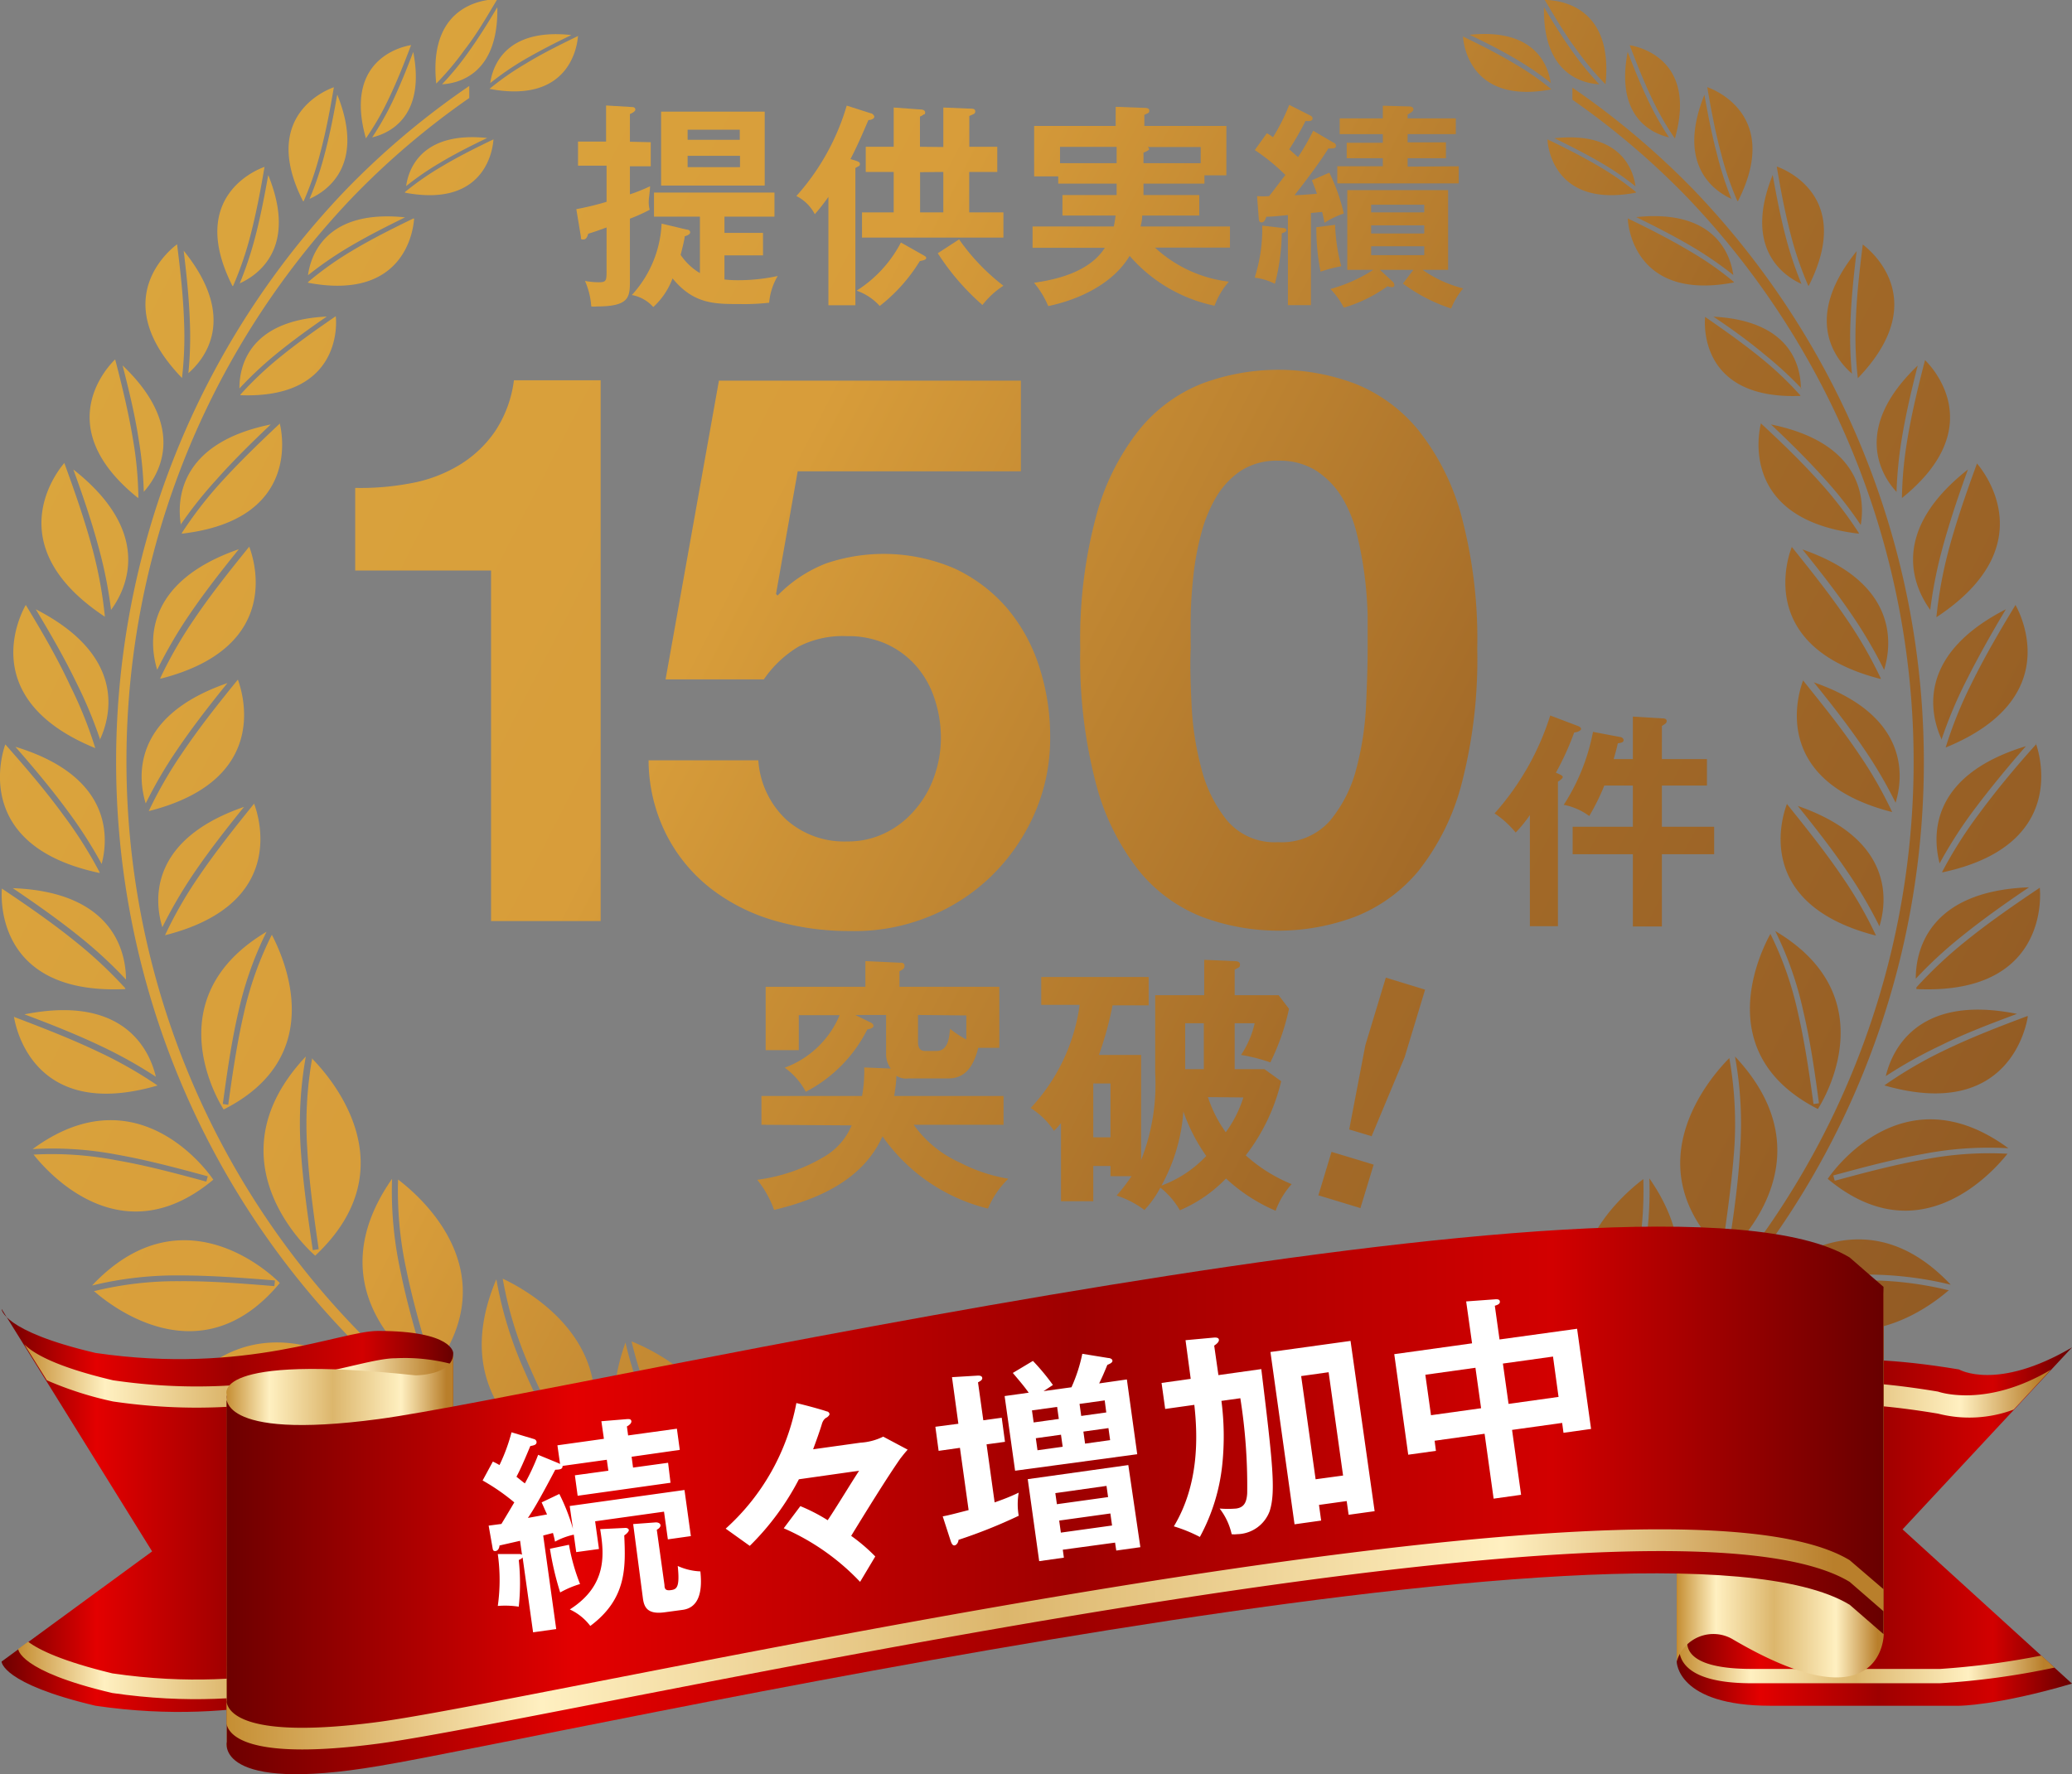
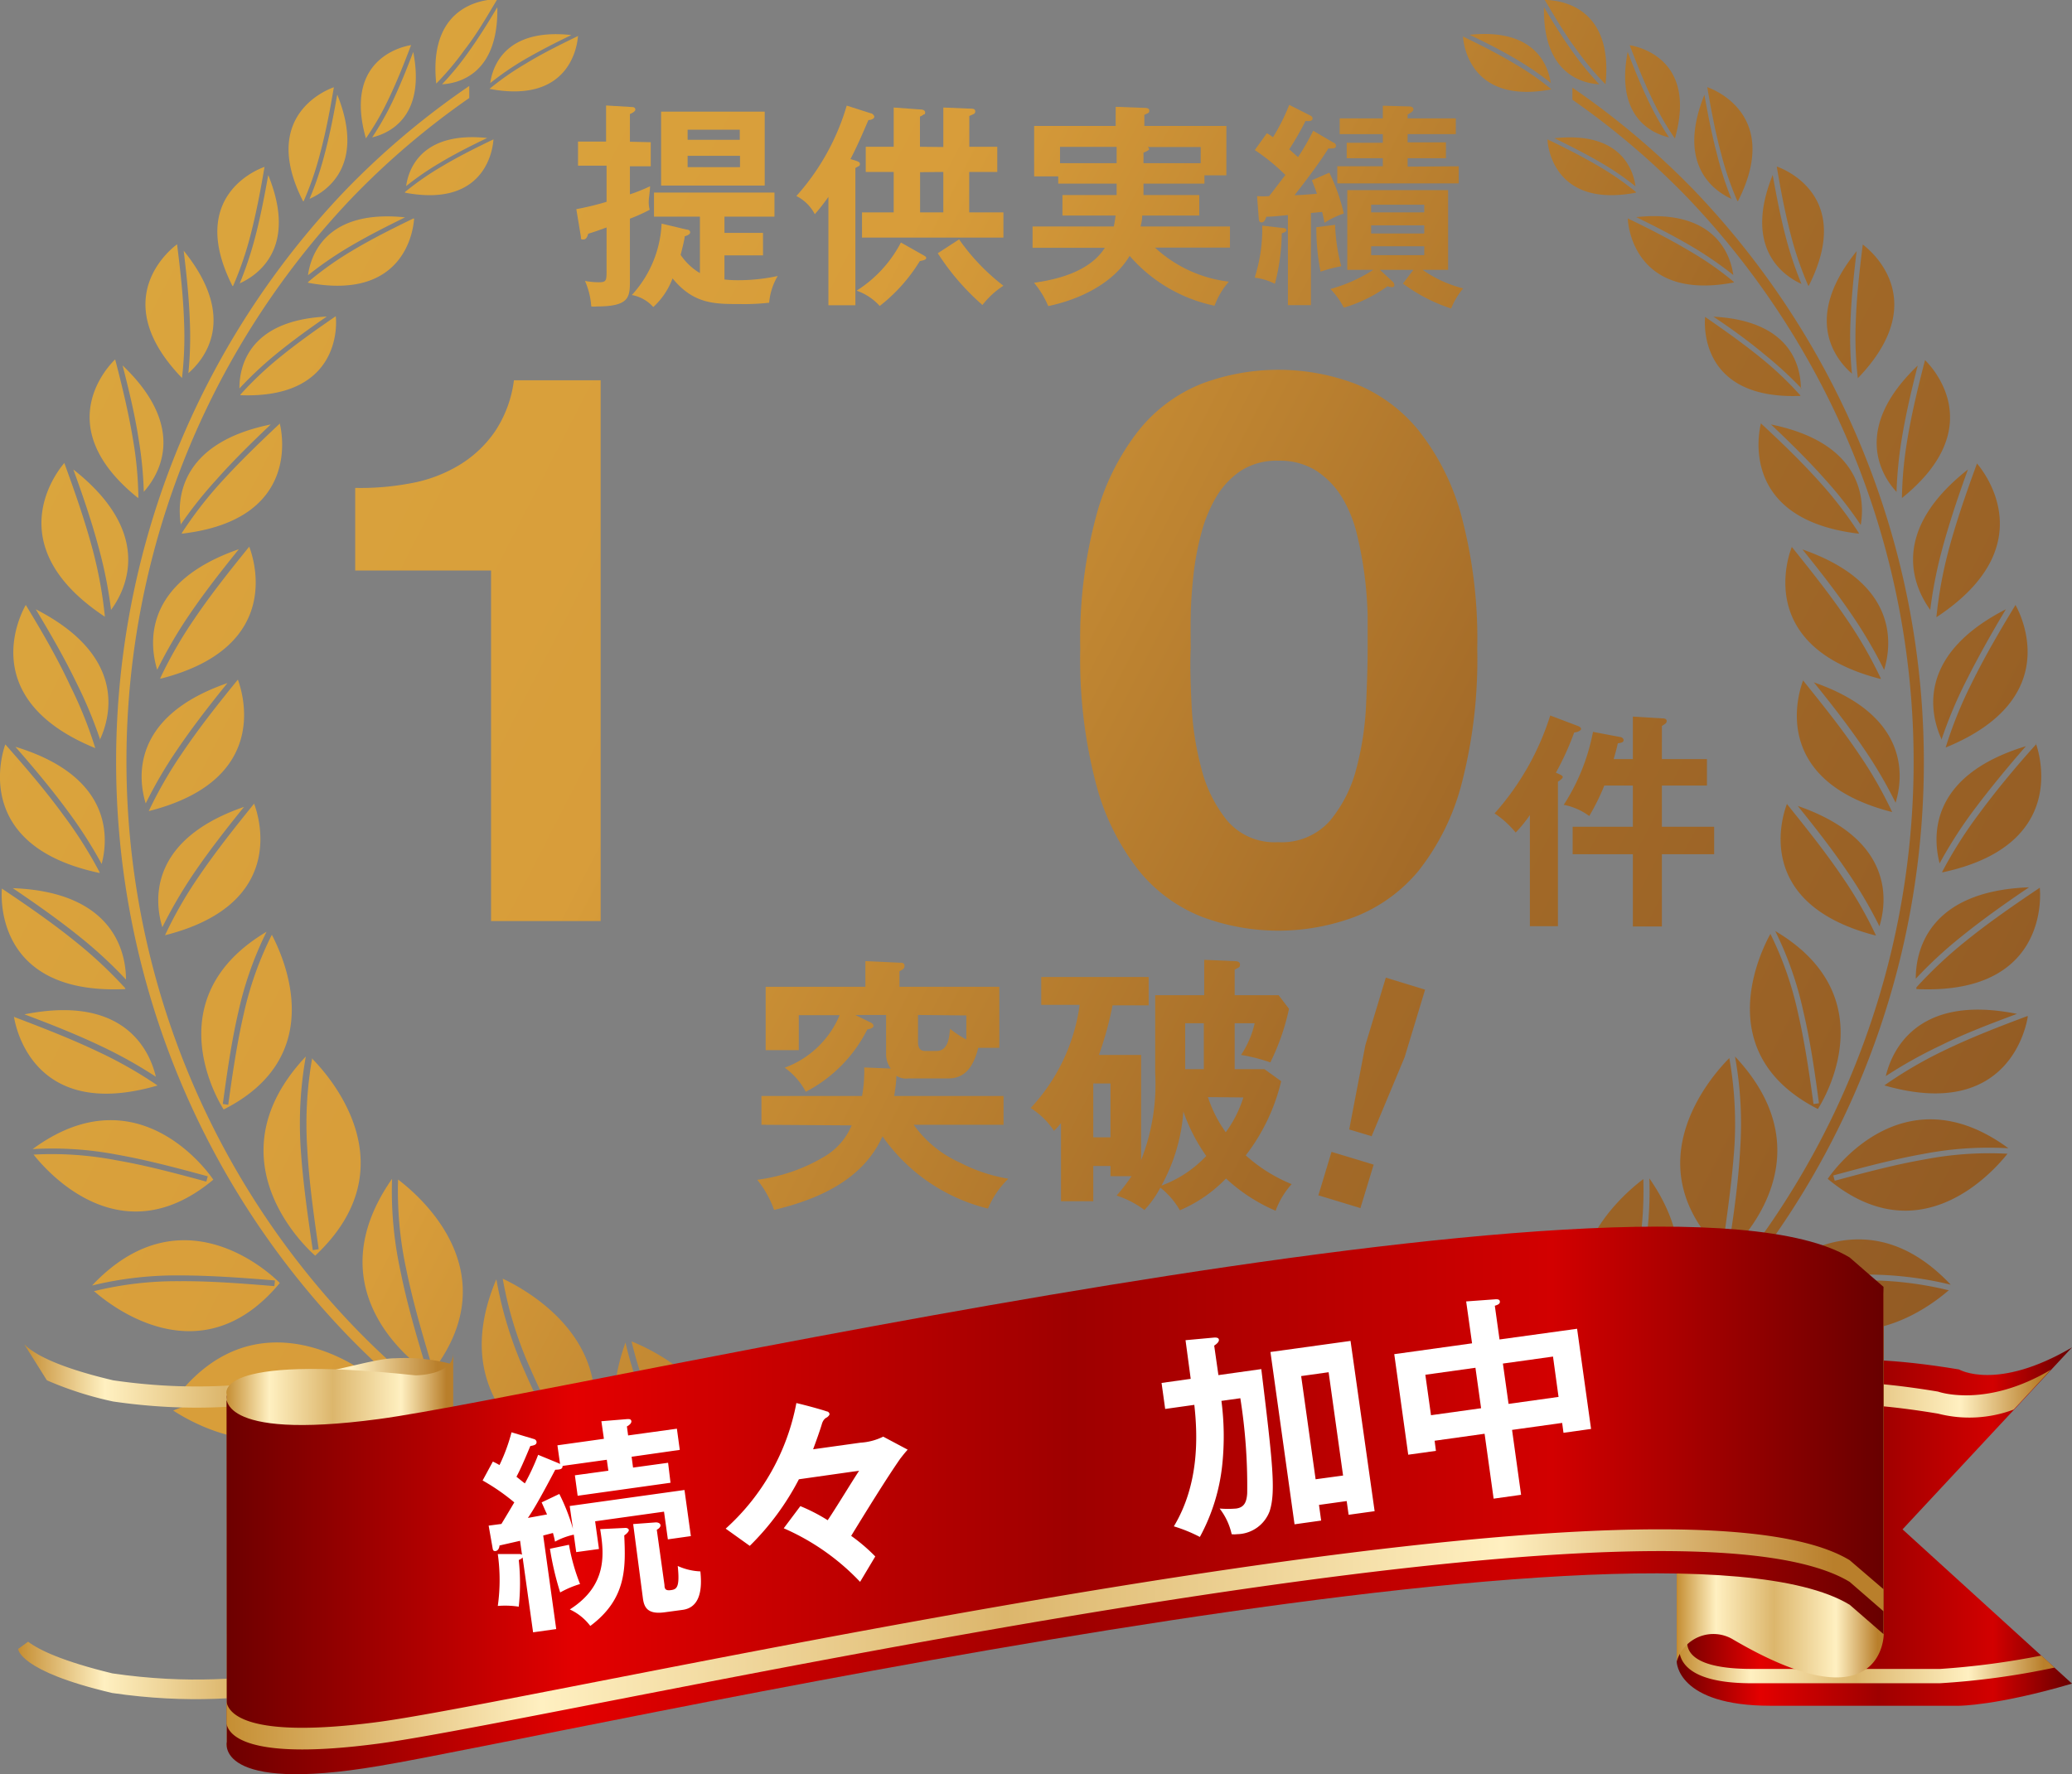
<svg xmlns="http://www.w3.org/2000/svg" xmlns:xlink="http://www.w3.org/1999/xlink" viewBox="0 0 172.03 147.36">
  <rect x="0" y="0" width="172.03" height="147.36" fill="#808080" stroke="none" />
  <defs>
    <style>.cls-1{fill:none;clip-rule:evenodd;}.cls-2{clip-path:url(#clip-path);}.cls-3,.cls-4{fill-rule:evenodd;}.cls-3{fill:url(#GradientFill_7);}.cls-4{fill:url(#GradientFill_7-2);}.cls-5{fill:url(#GradientFill_7-3);}.cls-6{fill:url(#GradientFill_7-4);}.cls-7{fill:url(#GradientFill_7-5);}.cls-8{fill:url(#GradientFill_7-6);}.cls-9{fill:url(#GradientFill_7-7);}.cls-10{fill:url(#GradientFill_7-8);}.cls-11{fill:url(#GradientFill_7-9);}.cls-12{fill:url(#GradientFill_7-10);}.cls-13{fill:url(#GradientFill_7-11);}.cls-14{fill:url(#GradientFill_7-12);}.cls-15{fill:url(#GradientFill_7-13);}.cls-16{fill:url(#linear-gradient);}.cls-17{fill:url(#linear-gradient-2);}.cls-18{fill:url(#linear-gradient-3);}.cls-19{fill:url(#linear-gradient-4);}.cls-20{fill:url(#linear-gradient-5);}.cls-21{fill:url(#linear-gradient-6);}.cls-22{fill:url(#linear-gradient-7);}.cls-23{fill:url(#linear-gradient-8);}.cls-24{fill:url(#linear-gradient-9);}.cls-25{fill:url(#linear-gradient-10);}.cls-26{fill:#fff;}</style>
    <clipPath id="clip-path" transform="translate(-6.43 -7.86)">
      <path class="cls-1" d="M90.69,0C28.64,0,0,28.64,0,77s25.89,61.7,36.91,60.46,108.83-17.18,121.56-11.77,24.82-26.42,24.82-56.33S179.47,0,90.69,0Z" />
    </clipPath>
    <linearGradient id="GradientFill_7" x1="-8.01" y1="47.88" x2="382.99" y2="248.88" gradientUnits="userSpaceOnUse">
      <stop offset="0" stop-color="#dba73e" />
      <stop offset="0.16" stop-color="#d89d3a" />
      <stop offset="0.3" stop-color="#a46b28" />
      <stop offset="0.46" stop-color="#8e5723" />
      <stop offset="0.49" stop-color="#f4f3b8" />
      <stop offset="0.56" stop-color="#f7ed9a" />
      <stop offset="0.69" stop-color="#d5b767" />
      <stop offset="0.75" stop-color="#a76f29" />
      <stop offset="0.85" stop-color="#d0ab5b" />
      <stop offset="1" stop-color="#e0c77d" />
    </linearGradient>
    <linearGradient id="GradientFill_7-2" x1="6.79" y1="19.08" x2="397.79" y2="220.08" xlink:href="#GradientFill_7" />
    <linearGradient id="GradientFill_7-3" x1="16" y1="1.17" x2="407" y2="202.17" xlink:href="#GradientFill_7" />
    <linearGradient id="GradientFill_7-4" x1="19.92" y1="-6.45" x2="410.92" y2="194.55" xlink:href="#GradientFill_7" />
    <linearGradient id="GradientFill_7-5" x1="23.73" y1="-13.87" x2="414.73" y2="187.13" xlink:href="#GradientFill_7" />
    <linearGradient id="GradientFill_7-6" x1="27.94" y1="-22.06" x2="418.94" y2="178.94" xlink:href="#GradientFill_7" />
    <linearGradient id="GradientFill_7-7" x1="-10.4" y1="52.53" x2="380.6" y2="253.53" xlink:href="#GradientFill_7" />
    <linearGradient id="GradientFill_7-8" x1="-5.29" y1="42.59" x2="385.71" y2="243.59" xlink:href="#GradientFill_7" />
    <linearGradient id="GradientFill_7-9" x1="-1.81" y1="35.81" x2="389.19" y2="236.81" xlink:href="#GradientFill_7" />
    <linearGradient id="GradientFill_7-10" x1="11.23" y1="10.45" x2="402.23" y2="211.45" xlink:href="#GradientFill_7" />
    <linearGradient id="GradientFill_7-11" x1="-1.22" y1="34.68" x2="389.78" y2="235.68" xlink:href="#GradientFill_7" />
    <linearGradient id="GradientFill_7-12" x1="4.81" y1="22.93" x2="395.81" y2="223.93" xlink:href="#GradientFill_7" />
    <linearGradient id="GradientFill_7-13" x1="11.5" y1="9.92" x2="402.5" y2="210.92" xlink:href="#GradientFill_7" />
    <linearGradient id="linear-gradient" x1="145.64" y1="133.72" x2="178.46" y2="133.72" gradientUnits="userSpaceOnUse">
      <stop offset="0" stop-color="#6d0000" />
      <stop offset="0.21" stop-color="#e30000" />
      <stop offset="0.51" stop-color="#9e0000" />
      <stop offset="0.8" stop-color="#d20000" />
      <stop offset="1" stop-color="#680000" />
    </linearGradient>
    <linearGradient id="linear-gradient-2" x1="6.56" y1="133.29" x2="44.06" y2="133.29" xlink:href="#linear-gradient" />
    <linearGradient id="linear-gradient-3" x1="145.87" y1="145.22" x2="177.04" y2="145.22" gradientUnits="userSpaceOnUse">
      <stop offset="0" stop-color="#c58e33" />
      <stop offset="0.19" stop-color="#fff0c1" />
      <stop offset="0.47" stop-color="#dcb66c" />
      <stop offset="0.77" stop-color="#fff0c1" />
      <stop offset="0.97" stop-color="#b97f2b" />
    </linearGradient>
    <linearGradient id="linear-gradient-4" x1="143.9" y1="122.67" x2="176.72" y2="122.67" xlink:href="#linear-gradient-3" />
    <linearGradient id="linear-gradient-5" x1="8.44" y1="122.18" x2="43.8" y2="122.18" xlink:href="#linear-gradient-3" />
    <linearGradient id="linear-gradient-6" x1="7.95" y1="146.62" x2="45.45" y2="146.62" xlink:href="#linear-gradient-3" />
    <linearGradient id="linear-gradient-7" x1="25.22" y1="136.6" x2="44.06" y2="136.6" xlink:href="#linear-gradient-3" />
    <linearGradient id="linear-gradient-8" x1="145.64" y1="130.95" x2="162.83" y2="130.95" xlink:href="#linear-gradient-3" />
    <linearGradient id="linear-gradient-9" x1="25.24" y1="132.47" x2="162.83" y2="132.47" xlink:href="#linear-gradient" />
    <linearGradient id="linear-gradient-10" x1="25.24" y1="144.02" x2="162.83" y2="144.02" xlink:href="#linear-gradient-3" />
  </defs>
  <title>icon_150</title>
  <g id="レイヤー_2" data-name="レイヤー 2">
    <g id="レイヤー_1-2" data-name="レイヤー 1">
      <g class="cls-2">
        <path class="cls-3" d="M81.12,138.26a63.84,63.84,0,0,1-46-19.67,68.67,68.67,0,0,1,0-94.94A66.14,66.14,0,0,1,45.39,15v1a65.08,65.08,0,0,0-9.65,8.2,67.82,67.82,0,0,0,0,93.76,63,63,0,0,0,45.38,19.41m-17,15h0c2.32-.11,12.52-1.25,11.66-12.33,0,0-12.31-.49-12.13,12.09a32.3,32.3,0,0,1,5-6.16c2-2,4.3-3.88,6.59-5.75l.33.41c-2.28,1.85-4.52,3.72-6.55,5.71a32.3,32.3,0,0,0-4.93,6Zm6.51-31.73h0a31.9,31.9,0,0,0,1.8,7.58c1,2.68,2.16,5.34,3.4,8l-.47.22c-1.25-2.68-2.47-5.36-3.42-8.05a32.15,32.15,0,0,1-1.83-7.74c-5.66,11.25,5.63,16.18,5.63,16.18,5.61-9.59-3.07-15.07-5.11-16.19ZM54.44,10.84h0c-1.5.73-3,1.47-4.37,2.31a23.37,23.37,0,0,0-3,2.09v0c6.94,1.32,7.33-4,7.35-4.44Zm-7.31,3.93h0c.18-1.31,1.18-4.6,6.74-4-1.37.66-2.71,1.35-4,2.1a23.88,23.88,0,0,0-2.77,1.92Zm.55-6.91h0C46.82,9.3,46,10.72,45,12a23.68,23.68,0,0,1-2.35,2.8h0c-.73-7,4.66-7,5.07-7Zm-4.55,7h0a23.48,23.48,0,0,0,2.14-2.6c.87-1.2,1.67-2.49,2.45-3.8.11,5.61-3.28,6.33-4.59,6.4Zm4.3,4.56h0c-1.5.72-3,1.47-4.38,2.3a23.56,23.56,0,0,0-3,2.09v.05c6.93,1.32,7.33-4,7.35-4.44Zm-7.31,3.92h0a23.31,23.31,0,0,1,2.76-1.91c1.26-.76,2.6-1.44,4-2.11-5.56-.58-6.56,2.72-6.73,4ZM40.6,11.6h0c-.41.06-5.73.93-3.79,7.75h0a22.83,22.83,0,0,0,1.83-3.16c.71-1.47,1.32-3,1.92-4.58Zm-3.28,7.67h0c1.29-.3,4.49-1.59,3.42-7.1C40.2,13.6,39.63,15,39,16.33a24.82,24.82,0,0,1-1.67,2.94Zm-3.18-4.16h0c-.44.15-6.19,2.28-2.55,9.46h.05A25.63,25.63,0,0,0,33,20.63c.48-1.78.83-3.64,1.15-5.52Zm-2,9.26h0c1.38-.61,4.67-2.74,2.29-8.66-.3,1.71-.63,3.4-1.06,5a26,26,0,0,1-1.23,3.64ZM40.76,26h0c-1.8.87-3.57,1.76-5.24,2.77A26.79,26.79,0,0,0,32,31.29v.05c8.31,1.58,8.78-4.83,8.81-5.32ZM32,30.72h0a30.31,30.31,0,0,1,3.31-2.29c1.51-.9,3.12-1.72,4.75-2.52-6.65-.69-7.85,3.25-8.06,4.81Zm-3.61-9h0c-.46.16-6.46,2.38-2.66,9.89h.05a27.66,27.66,0,0,0,1.42-4.11c.49-1.87.86-3.81,1.19-5.77Zm-2.08,9.68h0c1.43-.63,4.88-2.87,2.39-9-.32,1.79-.66,3.55-1.11,5.25a29.75,29.75,0,0,1-1.28,3.8Zm8,2.72h0c-1.65,1.13-3.27,2.28-4.77,3.51a29.1,29.1,0,0,0-3.15,3v.05c8.45.32,8-6.09,7.91-6.58Zm-8,6h0a30.71,30.71,0,0,1,2.93-2.76c1.36-1.12,2.82-2.18,4.32-3.21-6.68.32-7.27,4.4-7.25,6Zm-5.14-12h0c-.43.31-6,4.53.37,11.13l0,0a29.6,29.6,0,0,0,.17-4.72c-.07-2.11-.31-4.24-.58-6.39Zm.9,10.73h0c1.29-1.12,4.17-4.53-.39-10.17.24,2,.44,3.9.51,5.81a30.09,30.09,0,0,1-.12,4.36ZM16,37.7h0c-.4.38-5.59,5.5,1.87,11.5l.05,0a30.52,30.52,0,0,0-.46-4.91c-.36-2.17-.89-4.36-1.46-6.55Zm2.37,11h0c1.19-1.33,3.72-5.26-1.76-10.49.51,2,1,4,1.31,6a32,32,0,0,1,.45,4.54ZM29.7,43h0c-1.74,1.63-3.43,3.27-5,5a33.25,33.25,0,0,0-3.17,4.12l0,.06c10-1.16,8.27-8.62,8.12-9.18Zm-8.29,8.46h0a34.15,34.15,0,0,1,3-3.78c1.39-1.57,2.93-3.08,4.5-4.57-7.81,1.59-7.77,6.5-7.46,8.35Zm-9.63-5.12h0c.88,2.41,1.72,4.82,2.36,7.23a35.64,35.64,0,0,1,1,5.51l0,0c-9.07-6-3.77-12.31-3.36-12.78Zm3.87,12.17h0c1.2-1.63,3.63-6.34-3.13-11.66.8,2.2,1.55,4.4,2.13,6.59a36.34,36.34,0,0,1,1,5.07Zm11.48-5.26h0c-1.62,2-3.21,4-4.6,6.06a35.38,35.38,0,0,0-2.79,4.86l0,.06c10.53-2.67,7.61-10.39,7.37-11ZM19.48,63.49h0A38,38,0,0,1,22.09,59c1.27-1.88,2.7-3.71,4.17-5.53-8.13,2.82-7.38,8.07-6.78,10ZM8.57,58.1h0c-.31.54-4.29,7.78,5.77,11.89l0,0a34.44,34.44,0,0,0-2.09-5.2C11.19,62.5,9.9,60.29,8.57,58.1Zm6.15,11.2h0c.86-1.84,2.33-6.93-5.32-10.84,1.2,2,2.36,4,3.35,6.05a36.57,36.57,0,0,1,2,4.79Zm11.46-5h0c-1.63,2-3.21,4-4.6,6.06a35.3,35.3,0,0,0-2.8,4.86l0,0c10.53-2.66,7.6-10.39,7.37-11ZM18.53,74.58h0a36.53,36.53,0,0,1,2.61-4.46c1.27-1.88,2.7-3.71,4.17-5.53-8.13,2.81-7.38,8.06-6.78,10ZM6.87,69.68h0c1.7,1.92,3.36,3.86,4.83,5.88a35.4,35.4,0,0,1,3,4.74l0,.06C4,78.1,6.66,70.27,6.87,69.68Zm8,9.93h0a36.91,36.91,0,0,0-2.79-4.36c-1.34-1.83-2.83-3.6-4.37-5.37,8.23,2.5,7.68,7.77,7.16,9.73Zm12.65-5h0c-1.62,2-3.2,4-4.6,6.06a34.23,34.23,0,0,0-2.79,4.86l0,0c10.53-2.66,7.61-10.39,7.37-11ZM19.91,84.86h0a38.82,38.82,0,0,1,2.61-4.47c1.27-1.87,2.7-3.7,4.17-5.52-8.13,2.81-7.38,8.06-6.78,10ZM6.59,81.65h0C6.53,82.27,6,90.51,16.83,90v-.07a36.27,36.27,0,0,0-4.08-3.83c-1.94-1.57-4-3-6.17-4.45Zm10.3,7.56h0c0-2-.81-7.27-9.4-7.59,1.94,1.31,3.84,2.65,5.6,4.07a36.33,36.33,0,0,1,3.8,3.52ZM29,85.49h0A28.14,28.14,0,0,0,26.68,92c-.57,2.46-.94,5-1.3,7.61l-.45-.07c.35-2.6.72-5.18,1.29-7.64a29.21,29.21,0,0,1,2.34-6.66C19,90.93,25,100,25,100,33.81,95.55,29.94,87.3,29,85.49ZM9.22,103.75h0c1.28,1.61,7.36,8.4,14.92,2.08,0,0-6-9.16-15-2.54a28.49,28.49,0,0,1,7,.46c2.49.44,5,1.11,7.54,1.8l-.12.44c-2.51-.68-5-1.35-7.51-1.78a28.22,28.22,0,0,0-6.89-.46Zm5,11.32h0c1.59,1.4,9,7.12,15.44-.66,0,0-7.73-8.13-15.59.21a29.48,29.48,0,0,1,7.19-.84c2.59,0,5.26.19,8,.42l-.05.47c-2.66-.22-5.31-.43-7.9-.41a28.74,28.74,0,0,0-7,.81ZM32.35,95.74h0a31.22,31.22,0,0,0-.41,7.51c.15,2.75.54,5.54.95,8.35l-.49.08c-.42-2.83-.82-5.65-1-8.4a31.66,31.66,0,0,1,.42-7.68c-8.33,8.87.78,16.54.78,16.54,7.84-7.35,1.29-14.81-.29-16.4ZM20.81,125h0c1.87,1.23,10.51,6.16,16.15-3,0,0-9.35-7.41-16.38,2.54a31.34,31.34,0,0,1,7.44-2c2.74-.41,5.58-.58,8.44-.74l0,.51c-2.84.15-5.66.33-8.38.73A30.78,30.78,0,0,0,20.81,125ZM29,134.19h0c2.14.89,11.85,4.25,15.83-6.12,0,0-10.9-5.74-16.15,5.7a32.06,32.06,0,0,1,7.19-3.4c2.7-.93,5.55-1.66,8.42-2.36l.12.51c-2.85.7-5.68,1.41-8.37,2.34a31.6,31.6,0,0,0-7,3.33Zm10.48-28.37h0a30.92,30.92,0,0,0,.69,7.5c.55,2.69,1.34,5.4,2.16,8.12l-.48.15c-.83-2.74-1.63-5.47-2.17-8.17a31.19,31.19,0,0,1-.7-7.66C32,115.75,42.15,122,42.15,122c6.68-8.41-.89-14.84-2.68-16.19Zm.59,35.92h0c2.24.61,12.28,2.75,14.95-8,0,0-11.53-4.34-15.32,7.66a33,33,0,0,1,6.71-4.27c2.56-1.25,5.3-2.32,8.06-3.37l.19.48c-2.74,1.05-5.46,2.11-8,3.37a31.72,31.72,0,0,0-6.57,4.17Zm8.1-27.69h0a31.45,31.45,0,0,0,2.28,7.44c1.13,2.62,2.51,5.19,3.92,7.77l-.46.25c-1.42-2.59-2.81-5.19-3.94-7.81a32.34,32.34,0,0,1-2.33-7.6c-4.91,11.59,6.68,15.77,6.68,15.77,5-9.93-4.05-14.83-6.15-15.82Zm3.7,33.14h0c2.3.26,12.56.76,13.48-10.31,0,0-12.08-2.45-13.9,10a32,32,0,0,1,5.94-5.28c2.33-1.65,4.86-3.14,7.42-4.62l.26.45c-2.54,1.47-5.06,2.95-7.38,4.6a32.41,32.41,0,0,0-5.82,5.16Zm7-27.91h0a31.76,31.76,0,0,0,2.72,7.3c1.27,2.55,2.8,5,4.35,7.53l-.44.28c-1.57-2.51-3.1-5-4.38-7.57a32,32,0,0,1-2.76-7.46c-4.25,11.85,7.56,15.36,7.56,15.36,4.4-10.2-4.89-14.58-7-15.44Zm-51.28-27h0c.09.63,1.48,8.77,11.91,5.73V98a35,35,0,0,0-4.86-2.77c-2.26-1.08-4.63-2-7-2.9Zm11.78,5h0c-.47-2-2.48-6.87-10.91-5.18,2.19.82,4.35,1.68,6.39,2.65a38.07,38.07,0,0,1,4.52,2.53Z" transform="translate(-6.43 -7.86)" />
        <path class="cls-4" d="M101.12,137.41A63,63,0,0,0,146.5,118a67.82,67.82,0,0,0,0-93.76,65,65,0,0,0-9.52-8.1v-1h0a66.18,66.18,0,0,1,10.13,8.55,68.67,68.67,0,0,1,0,94.94,63.84,63.84,0,0,1-46,19.67m17.08,14.17h0c-2.32-.11-12.52-1.25-11.67-12.33,0,0,12.32-.49,12.14,12.09a32.3,32.3,0,0,0-5-6.16c-2-2-4.3-3.88-6.59-5.75l-.33.41c2.27,1.85,4.52,3.72,6.55,5.71a32.3,32.3,0,0,1,4.93,6Zm-6.51-31.73h0c-2,1.12-10.72,6.6-5.11,16.19,0,0,11.29-4.93,5.63-16.18a32.15,32.15,0,0,1-1.83,7.74c-.95,2.69-2.17,5.37-3.42,8.05l-.47-.22c1.24-2.66,2.45-5.32,3.4-8a31.9,31.9,0,0,0,1.8-7.58ZM127.9,10.84h0c0,.41.41,5.76,7.34,4.44v0a22.57,22.57,0,0,0-3-2.09c-1.39-.84-2.87-1.58-4.37-2.31Zm7.31,3.93h0a23.88,23.88,0,0,0-2.77-1.92c-1.26-.75-2.6-1.44-4-2.1,5.56-.58,6.56,2.71,6.74,4Zm-.55-6.91h0c.41,0,5.8-.07,5.07,7h0a23.68,23.68,0,0,1-2.35-2.8c-1-1.32-1.82-2.74-2.68-4.18Zm4.55,7h0c-1.31-.07-4.69-.79-4.59-6.4.78,1.31,1.58,2.6,2.45,3.8a23.48,23.48,0,0,0,2.14,2.6Zm-4.3,4.56h0c0,.41.42,5.76,7.35,4.44v-.05a23.56,23.56,0,0,0-3-2.09c-1.4-.83-2.88-1.58-4.38-2.3Zm7.31,3.92h0c-.17-1.3-1.17-4.6-6.73-4,1.37.67,2.71,1.35,4,2.11a23.31,23.31,0,0,1,2.76,1.91Zm-.48-11.72h0c.6,1.57,1.21,3.11,1.92,4.58a22.83,22.83,0,0,0,1.83,3.16h0c1.94-6.82-3.38-7.69-3.79-7.75ZM145,19.27h0a24.82,24.82,0,0,1-1.67-2.94c-.64-1.33-1.21-2.73-1.76-4.16-1.06,5.51,2.14,6.8,3.43,7.1Zm3.18-4.16h0c.32,1.88.67,3.74,1.15,5.52a25.63,25.63,0,0,0,1.35,3.93h.05c3.64-7.18-2.11-9.31-2.55-9.46Zm2,9.26h0A27.28,27.28,0,0,1,149,20.73c-.43-1.62-.76-3.31-1.06-5-2.38,5.92.91,8.05,2.28,8.66ZM141.58,26h0c0,.49.5,6.9,8.8,5.32v-.05a26,26,0,0,0-3.56-2.5c-1.67-1-3.44-1.9-5.24-2.77Zm8.76,4.7h0c-.22-1.56-1.41-5.5-8.06-4.81,1.63.8,3.24,1.62,4.75,2.52a30.31,30.31,0,0,1,3.31,2.29Zm3.61-9h0c.33,2,.7,3.9,1.19,5.77a27.66,27.66,0,0,0,1.42,4.11h.05c3.8-7.51-2.2-9.73-2.66-9.89ZM156,31.44h0a29.75,29.75,0,0,1-1.28-3.8c-.45-1.7-.79-3.46-1.11-5.25-2.49,6.18,1,8.42,2.39,9.05Zm-8,2.72h0c-.05.49-.55,6.9,7.9,6.58v-.05a28.11,28.11,0,0,0-3.14-3c-1.5-1.23-3.12-2.38-4.76-3.51Zm7.95,6h0c0-1.57-.57-5.65-7.26-6,1.5,1,3,2.09,4.33,3.21A30.71,30.71,0,0,1,156,40.12Zm5.14-12h0c-.27,2.15-.51,4.28-.58,6.39a29.6,29.6,0,0,0,.17,4.72l0,0c6.35-6.6.8-10.82.37-11.13Zm-.9,10.73h0a30.09,30.09,0,0,1-.12-4.36c.07-1.91.27-3.85.51-5.81-4.56,5.64-1.68,9.05-.39,10.17Zm6.07-1.13h0c-.57,2.19-1.1,4.38-1.46,6.55a31.7,31.7,0,0,0-.46,4.91l0,0c7.45-6,2.27-11.12,1.87-11.5Zm-2.37,11h0a33.55,33.55,0,0,1,.45-4.54c.33-2,.8-4,1.31-6-5.48,5.23-3,9.16-1.76,10.49ZM152.64,43h0c-.15.56-1.89,8,8.12,9.18l0-.06A33.25,33.25,0,0,0,157.61,48c-1.54-1.73-3.24-3.37-5-5Zm8.28,8.46h0c.32-1.85.36-6.76-7.45-8.35,1.57,1.49,3.11,3,4.5,4.57a32.9,32.9,0,0,1,2.95,3.78Zm9.64-5.12h0c.41.47,5.71,6.81-3.36,12.78l0,0a35.64,35.64,0,0,1,1-5.51c.64-2.41,1.48-4.82,2.36-7.23Zm-3.87,12.17h0a36.34,36.34,0,0,1,1-5.07c.59-2.19,1.33-4.39,2.13-6.59-6.76,5.32-4.33,10-3.13,11.66Zm-11.48-5.26h0c-.24.59-3.16,8.31,7.37,11l0-.06a35.38,35.38,0,0,0-2.79-4.86c-1.39-2.06-3-4.06-4.6-6.06Zm7.65,10.24h0c.6-1.93,1.35-7.18-6.78-10,1.47,1.82,2.9,3.65,4.17,5.53a38,38,0,0,1,2.61,4.47Zm10.91-5.39h0c-1.33,2.19-2.62,4.4-3.71,6.64a34.44,34.44,0,0,0-2.09,5.2l0,0c10.06-4.11,6.08-11.35,5.77-11.89Zm-6.15,11.2h0a36.57,36.57,0,0,1,2-4.79c1-2,2.15-4.05,3.35-6.05-7.65,3.91-6.18,9-5.32,10.84Zm-11.46-5h0c-.23.58-3.16,8.31,7.37,11l0,0a34.23,34.23,0,0,0-2.79-4.86c-1.39-2.07-3-4.07-4.6-6.06Zm7.65,10.23h0c.6-1.93,1.35-7.18-6.78-10,1.47,1.82,2.9,3.65,4.17,5.53a36.53,36.53,0,0,1,2.61,4.46Zm11.66-4.9h0c.21.59,2.84,8.42-7.78,10.68l0-.06a35.4,35.4,0,0,1,3-4.74c1.47-2,3.13-4,4.83-5.88Zm-8,9.93h0c-.52-2-1.07-7.23,7.16-9.73-1.54,1.77-3,3.54-4.37,5.37a36.91,36.91,0,0,0-2.79,4.36Zm-12.65-5h0c-.24.58-3.17,8.31,7.37,11l0,0a34.23,34.23,0,0,0-2.79-4.86c-1.4-2.07-3-4.07-4.6-6.06Zm7.65,10.23h0c.6-1.93,1.35-7.18-6.78-10,1.47,1.82,2.9,3.65,4.16,5.52a37.5,37.5,0,0,1,2.62,4.47Zm13.32-3.21h0c-2.13,1.43-4.23,2.88-6.17,4.45a36.27,36.27,0,0,0-4.08,3.83V90c10.86.51,10.31-7.73,10.25-8.35Zm-10.3,7.56h0a35.46,35.46,0,0,1,3.81-3.52c1.76-1.42,3.65-2.76,5.59-4.07-8.6.32-9.41,5.56-9.4,7.59Zm-12.07-3.72h0c-1,1.81-4.85,10.06,3.94,14.54,0,0,6.07-9.1-3.54-14.78a28.72,28.72,0,0,1,2.33,6.66c.58,2.46.95,5,1.3,7.64l-.45.07c-.36-2.59-.73-5.15-1.3-7.61a28.14,28.14,0,0,0-2.28-6.52Zm19.74,18.26h0a28.22,28.22,0,0,0-6.89.46c-2.49.43-5,1.1-7.51,1.78l-.12-.44c2.53-.69,5.05-1.36,7.54-1.8a28.44,28.44,0,0,1,7-.46c-9-6.62-15,2.54-15,2.54,7.56,6.32,13.64-.47,14.92-2.08Zm-5,11.32h0a28.74,28.74,0,0,0-7-.81c-2.59,0-5.24.19-7.9.41l0-.47c2.68-.23,5.35-.44,7.94-.42a29.48,29.48,0,0,1,7.19.84c-7.85-8.34-15.59-.21-15.59-.21,6.46,7.78,13.85,2.06,15.44.66ZM150,95.74h0c-1.58,1.59-8.13,9.05-.3,16.4,0,0,9.12-7.67.78-16.54a31.17,31.17,0,0,1,.43,7.68c-.15,2.75-.54,5.57-1,8.4l-.49-.08c.41-2.81.8-5.6,1-8.35a31.22,31.22,0,0,0-.41-7.51ZM161.53,125h0a30.91,30.91,0,0,0-7.29-1.91c-2.72-.4-5.54-.58-8.38-.73l0-.51c2.86.16,5.7.33,8.44.74a31.34,31.34,0,0,1,7.44,2c-7-10-16.38-2.54-16.38-2.54,5.64,9.16,14.27,4.23,16.15,3Zm-8.18,9.15h0a31.6,31.6,0,0,0-7-3.33c-2.69-.93-5.52-1.64-8.37-2.34l.12-.51c2.87.7,5.72,1.43,8.42,2.36a32.06,32.06,0,0,1,7.19,3.4c-5.25-11.44-16.15-5.7-16.15-5.7,4,10.37,13.69,7,15.83,6.12Zm-10.48-28.37h0c-1.8,1.35-9.36,7.78-2.68,16.19,0,0,10.13-6.26,3.18-16.25a31.19,31.19,0,0,1-.7,7.66c-.54,2.7-1.34,5.43-2.17,8.17l-.48-.15c.82-2.72,1.61-5.43,2.16-8.12a30.92,30.92,0,0,0,.69-7.5Zm-.59,35.92h0a31.72,31.72,0,0,0-6.57-4.17c-2.56-1.26-5.28-2.32-8-3.37l.18-.48c2.77,1.05,5.51,2.12,8.07,3.37a32.69,32.69,0,0,1,6.71,4.27c-3.79-12-15.32-7.66-15.32-7.66,2.67,10.79,12.72,8.65,15,8Zm-8.09-27.69h0c-2.11,1-11.13,5.89-6.16,15.82,0,0,11.6-4.18,6.68-15.77a32.34,32.34,0,0,1-2.33,7.6c-1.13,2.62-2.52,5.22-3.94,7.81l-.46-.25c1.41-2.58,2.79-5.15,3.92-7.77a32.44,32.44,0,0,0,2.29-7.44Zm-3.71,33.14h0a32.41,32.41,0,0,0-5.82-5.16c-2.32-1.65-4.84-3.13-7.38-4.6l.26-.45c2.56,1.48,5.09,3,7.42,4.62a32,32,0,0,1,5.94,5.28c-1.82-12.45-13.9-10-13.9-10,.92,11.07,11.18,10.57,13.48,10.31Zm-7-27.91h0c-2.16.86-11.45,5.24-7,15.44,0,0,11.81-3.51,7.56-15.36a32.45,32.45,0,0,1-2.76,7.46c-1.28,2.55-2.81,5.06-4.38,7.57l-.44-.28c1.55-2.49,3.08-5,4.35-7.53a31.76,31.76,0,0,0,2.72-7.3Zm51.28-27h0c-2.41.9-4.78,1.82-7,2.9A35,35,0,0,0,162.88,98V98c10.43,3,11.82-5.1,11.91-5.73Zm-11.78,5h0a38.07,38.07,0,0,1,4.52-2.53c2-1,4.2-1.83,6.39-2.65C165.48,90.36,163.47,95.26,163,97.23Z" transform="translate(-6.43 -7.86)" />
      </g>
      <path class="cls-5" d="M60.46,19.67v2H58.73V24a15,15,0,0,0,1.67-.67c0,.38-.11,1-.11,1.3a2.53,2.53,0,0,0,.08.65,13.73,13.73,0,0,1-1.64.74v5.07c0,1.43,0,2.22-2.76,2.22a1.79,1.79,0,0,1-.45,0A6.34,6.34,0,0,0,55,31.19a6,6,0,0,0,1.16.11c.63,0,.63-.16.63-1V26.75c-.74.27-1,.36-1.52.52-.07.23-.16.48-.41.48s-.18-.09-.2-.23l-.38-2.29a23.79,23.79,0,0,0,2.51-.61v-3H54.42v-2h2.33v-3l2.17.13c.11,0,.26.05.26.21s-.26.29-.45.37v2.3Zm3,7.26c.13,0,.27.07.27.23s-.25.27-.45.32c0,.24-.29,1.34-.34,1.55a5.06,5.06,0,0,0,1.6,1.51V25.85H60.73v-2h10v2H66.58V27.2h3.2v1.87h-3.2v2a8.77,8.77,0,0,0,1,.06A15.39,15.39,0,0,0,71,30.78,5.19,5.19,0,0,0,70.29,33a18.46,18.46,0,0,1-2.42.11c-2.14,0-3.85,0-5.6-2.13a6.15,6.15,0,0,1-1.6,2.38,3.15,3.15,0,0,0-1.78-1,9.39,9.39,0,0,0,2.47-5.93Zm6.46-9.8v6.14h-8.6V17.13Zm-2.07,2.34v-.84H63.52v.84ZM63.52,20.8v.94h4.35V20.8Z" transform="translate(-6.43 -7.86)" />
      <path class="cls-6" d="M77.41,21.18c.38.13.41.18.41.29s0,.14-.12.2l-.25.14v11.4H75.21v-9a17.15,17.15,0,0,1-1.13,1.44,3.47,3.47,0,0,0-1.53-1.51,19.42,19.42,0,0,0,4.18-7.51l2,.64c.12,0,.29.17.29.29s-.18.26-.49.27c-.43,1-.92,2.16-1.49,3.24ZM83,29c.25.14.33.18.33.29s-.13.18-.53.25a13.94,13.94,0,0,1-3.33,3.73A4.59,4.59,0,0,0,77.55,32a10.44,10.44,0,0,0,3.68-4Zm1.75-8.93V16.79l2.16.09c.27,0,.49,0,.49.23a.24.24,0,0,1-.18.24,3.2,3.2,0,0,1-.31.14v2.56h2.32v2.09H86.9V25.5h2.84v2.09H78V25.5h2.63V22.14H78.31V20.05h2.32V16.79l2.2.16c.18,0,.41.05.41.25s-.07.13-.14.18a1,1,0,0,1-.29.16v2.51Zm-1.93,2.09V25.5h1.93V22.14Zm3.24,5.58a17.51,17.51,0,0,0,3.68,3.85A7,7,0,0,0,88,33.19a20.08,20.08,0,0,1-3.71-4.3Z" transform="translate(-6.43 -7.86)" />
      <path class="cls-7" d="M106,24.06v1.7h-4.74c0,.43-.09.68-.13.91h7.42v1.75h-6.23a10.91,10.91,0,0,0,6.14,2.83,6.3,6.3,0,0,0-1.19,2,12.77,12.77,0,0,1-7.05-4.14c-1.3,2.18-3.95,3.58-6.76,4.17a7.63,7.63,0,0,0-1.18-1.94c1.76-.24,4.59-.86,5.88-2.9h-6V26.67H98.9a7.15,7.15,0,0,0,.15-.91H94.64v-1.7h4.5c0-.36,0-.45,0-.95H94.29v-.6h-2V18.32h6.77V16.73l2.4.09c.09,0,.39,0,.39.22s-.09.2-.41.36v.92h6.81v4.1h-1.82v.69h-5.06c0,.29,0,.36,0,.95Zm-6.86-4h-4.7v1.35h4.7Zm2.23,1.35h4.75V20.07h-4.41c.07.05.13.1.13.18s-.35.25-.47.28Z" transform="translate(-6.43 -7.86)" />
      <path class="cls-8" d="M113,26.8c.1,0,.23.05.23.18s-.25.23-.38.25a17.48,17.48,0,0,1-.57,4.2,4.93,4.93,0,0,0-1.68-.51,13.35,13.35,0,0,0,.63-4.32Zm4.17-7.08c.06,0,.18.11.18.22s0,.25-.37.25a2.06,2.06,0,0,1-.26,0c-.75,1.22-2.12,3-2.81,3.88.26,0,.4,0,1.86-.12-.16-.47-.25-.69-.42-1.12l1.45-.63a15.46,15.46,0,0,1,1.2,3.39,7.21,7.21,0,0,0-1.6.77c-.11-.54-.14-.68-.2-.9l-.93.09v7.65h-1.91V25.72c-.87.09-1.32.13-1.79.14-.09.26-.19.47-.39.47s-.22-.14-.24-.32l-.14-1.86a8.83,8.83,0,0,0,1,0c.1-.12.9-1.17,1.35-1.76a17.1,17.1,0,0,0-2.54-2.07l1-1.39a2.78,2.78,0,0,1,.51.33,16.59,16.59,0,0,0,1.35-2.69l1.76.89a.29.29,0,0,1,.18.23c0,.27-.38.23-.59.22a24.29,24.29,0,0,1-1.35,2.35l.73.65a19.88,19.88,0,0,0,1.26-2.19Zm.11,6.81a15.08,15.08,0,0,0,.51,3.44,12.33,12.33,0,0,0-1.72.45,18.59,18.59,0,0,1-.35-3.69Zm6.5,3.74H121l1.08,1a.44.44,0,0,1,.12.27c0,.15-.14.17-.21.17a1.38,1.38,0,0,1-.36-.08A11.94,11.94,0,0,1,118,33.41a6.34,6.34,0,0,0-1.11-1.55,12.74,12.74,0,0,0,3.56-1.59h-2.16V23.65h8.37v6.62h-2.12a10.14,10.14,0,0,0,3.37,1.54,6.34,6.34,0,0,0-1,1.67,14,14,0,0,1-4-2.07Zm3.76-8.6v1.42H117.46V21.67h3.78V21h-3V19.72h3V19h-3.58V17.69h3.58V16.64l2.2.06c.16,0,.34.07.34.23s-.2.29-.48.44v.32h4V19h-4v.68h3.18V21H123.3v.7Zm-2.86,3.83v-.64h-4.41v.64Zm-4.41,1.07v.68h4.41v-.68Zm0,1.74v.74h4.41v-.74Z" transform="translate(-6.43 -7.86)" />
      <path class="cls-9" d="M69.65,101.27V98.88H78a10.17,10.17,0,0,0,.18-1.72,6.3,6.3,0,0,0,0-.65l2.21.09A2,2,0,0,1,80,95.5V92.15H77.44l1.18.58c.2.09.33.18.33.33s-.22.24-.51.29a11.8,11.8,0,0,1-5.11,5.18,5.72,5.72,0,0,0-1.75-2,7.9,7.9,0,0,0,4.56-4.36H72.75v2.9H70V89.81h8.28V87.68l2.85.13c.18,0,.4,0,.4.27s-.27.35-.42.44v1.29H89.4v5.07H87.65c-.44,1.77-1.24,2.54-2.48,2.54H81.85a1.49,1.49,0,0,1-1-.22c0,.47-.07,1-.18,1.68h9.08v2.39H82.29a9.42,9.42,0,0,0,3.86,3.15,13.41,13.41,0,0,0,4,1.33,7.37,7.37,0,0,0-1.69,2.48,15.09,15.09,0,0,1-8.76-6c-1.51,3.37-4.9,5.14-9,6.11a8.5,8.5,0,0,0-1.4-2.5,14.49,14.49,0,0,0,5.58-1.93,5.46,5.46,0,0,0,2.26-2.59Zm13-9.12v2.24c0,.53.2.75.6.75h.93c1,0,1.06-1.17,1.13-1.84a8.48,8.48,0,0,0,1.35.89v-2Z" transform="translate(-6.43 -7.86)" />
      <path class="cls-10" d="M111.41,96.65l1.39,1a16.16,16.16,0,0,1-2.94,6.16,13.05,13.05,0,0,0,3.81,2.39,6.75,6.75,0,0,0-1.33,2.21,14.3,14.3,0,0,1-4.12-2.68,11.64,11.64,0,0,1-3.83,2.64,6.6,6.6,0,0,0-1.62-1.88,8.62,8.62,0,0,1-1.32,1.86,7.85,7.85,0,0,0-2.31-1.2,17.89,17.89,0,0,0,1.24-1.61H98.63v-.85H97.2v2.93H94.52v-6.49a6.21,6.21,0,0,1-.58.64A6.49,6.49,0,0,0,92,99.88a15.61,15.61,0,0,0,4.07-8.57H92.88V89h8.92v2.35h-3a28.31,28.31,0,0,1-1.13,4.12h3.5v8.74a17.28,17.28,0,0,0,1.17-7.28V90.51h4.07V87.57l2.51.11c.11,0,.46,0,.46.27s-.07.22-.44.44v2.12h3.65l.86,1.13a18.75,18.75,0,0,1-1.55,4.45,14.23,14.23,0,0,0-2.43-.62,7.94,7.94,0,0,0,1.13-2.63h-1.66v3.81ZM97.2,97.84v4.47h1.43V97.84Zm7.48,2.33a14.89,14.89,0,0,1-1.82,6.15,9.7,9.7,0,0,0,3.72-2.46A14.79,14.79,0,0,1,104.68,100.17Zm1.7-3.52V92.84h-1.55v3.81Zm.34,2.32a10.58,10.58,0,0,0,1.48,2.92A9.79,9.79,0,0,0,109.66,99Z" transform="translate(-6.43 -7.86)" />
      <path class="cls-11" d="M120.48,104.58l-1.1,3.61-3.49-1.06,1.09-3.61Zm4.27-14.53-1.7,5.61-2.74,6.56-1.86-.56,1.34-7,1.7-5.61Z" transform="translate(-6.43 -7.86)" />
      <path class="cls-12" d="M135.78,84.78h-2.33V75.55A11.31,11.31,0,0,1,132.27,77a8,8,0,0,0-1.75-1.59,22.27,22.27,0,0,0,4.62-8.13l2.27.86c.17.06.29.15.29.26s-.25.27-.57.29a23.58,23.58,0,0,1-1.52,3.34c.4.17.57.25.57.36s-.27.32-.4.38Zm3.85-11.68a19.3,19.3,0,0,1-1.25,2.53,5.17,5.17,0,0,0-2.12-.93,17,17,0,0,0,2.43-6.06l2.22.42c.11,0,.32.09.32.27s-.19.22-.48.26c-.07.34-.15.63-.34,1.31H142V67.37l2.43.15c.11,0,.38,0,.38.23a.31.31,0,0,1-.14.23c-.09.07-.17.11-.26.17V70.9h3.74v2.2h-3.74v3.42h4.34V78.8h-4.34v6H142v-6h-5V76.52h5V73.1Z" transform="translate(-6.43 -7.86)" />
      <path class="cls-13" d="M47.2,84.35V55.24H35.92V48.38A22.21,22.21,0,0,0,40.5,48a11.87,11.87,0,0,0,4-1.48,9.69,9.69,0,0,0,3-2.79,9.93,9.93,0,0,0,1.6-4.29H56.3V84.35Z" transform="translate(-6.43 -7.86)" />
-       <path class="cls-14" d="M72.66,47l-1.8,10.19.13.13a11.37,11.37,0,0,1,4-2.66,14.87,14.87,0,0,1,10.71.42A13,13,0,0,1,90,58.32a14.18,14.18,0,0,1,2.69,4.84,18.65,18.65,0,0,1,.93,5.93,15.54,15.54,0,0,1-1.34,6.44,16.53,16.53,0,0,1-3.63,5.17,16,16,0,0,1-5.29,3.36A16.34,16.34,0,0,1,77,85.18a22.2,22.2,0,0,1-6.25-.86,15.78,15.78,0,0,1-5.29-2.66,13.34,13.34,0,0,1-3.69-4.46A13.78,13.78,0,0,1,60.28,71h9.11a7.44,7.44,0,0,0,2.3,4.91,7.21,7.21,0,0,0,5.07,1.83A7,7,0,0,0,80,77a7.56,7.56,0,0,0,2.43-1.93A8.4,8.4,0,0,0,84,72.33a9.67,9.67,0,0,0,.55-3.24A10.37,10.37,0,0,0,84,65.82a7.78,7.78,0,0,0-1.54-2.69A7.34,7.34,0,0,0,80,61.33a7.79,7.79,0,0,0-3.27-.64,8,8,0,0,0-4,.87,9.25,9.25,0,0,0-2.88,2.72H61.69l4.43-24.81H91.19V47Z" transform="translate(-6.43 -7.86)" />
      <path class="cls-15" d="M97.44,50.72A19.7,19.7,0,0,1,101,43.57a12.73,12.73,0,0,1,5.22-3.85,18.11,18.11,0,0,1,12.7,0,13,13,0,0,1,5.26,3.85,19.72,19.72,0,0,1,3.59,7.15,39.68,39.68,0,0,1,1.31,11A41.21,41.21,0,0,1,127.77,73a19.62,19.62,0,0,1-3.59,7.21A13,13,0,0,1,118.92,84a18.11,18.11,0,0,1-12.7,0A12.73,12.73,0,0,1,101,80.18,19.6,19.6,0,0,1,97.44,73a40.78,40.78,0,0,1-1.32-11.25A39.27,39.27,0,0,1,97.44,50.72Zm7.92,15.64a24.56,24.56,0,0,0,.8,5.26A11.23,11.23,0,0,0,108.31,76a5.15,5.15,0,0,0,4.23,1.8,5.34,5.34,0,0,0,4.33-1.8,11.13,11.13,0,0,0,2.18-4.33,25.2,25.2,0,0,0,.8-5.26c.08-1.81.13-3.36.13-4.64q0-1.15,0-2.79a32,32,0,0,0-.9-6.8,10.8,10.8,0,0,0-1.25-3.05,7,7,0,0,0-2.12-2.18,5.67,5.67,0,0,0-3.14-.83,5.52,5.52,0,0,0-3.11.83,6.8,6.8,0,0,0-2.05,2.18,11.76,11.76,0,0,0-1.25,3.05,22.5,22.5,0,0,0-.64,3.43c-.13,1.15-.21,2.28-.23,3.37s0,2,0,2.79C105.23,63,105.27,64.55,105.36,66.36Z" transform="translate(-6.43 -7.86)" />
      <path class="cls-16" d="M145.64,117.93s0,3.66,7.81,3.66c1.57,0,4.69-1.83,15.63,0,0,0,3.13,1.84,9.38-1.83l-14.07,15.11,14.07,12.81c-6.25,1.84-9.38,1.84-9.38,1.84H153.45c-7.81,0-7.81-3.67-7.81-3.67Z" transform="translate(-6.43 -7.86)" />
-       <path class="cls-17" d="M44.06,149.52s0-1.84-6.25-1.84c-3.12,0-10.94,3.67-23.44,1.84-7.81-1.84-7.81-3.67-7.81-3.67l12.5-9.15L6.56,116.56s0,1.83,7.81,3.66c12.5,1.83,20.32-1.83,23.44-1.83,6.25,0,6.25,1.83,6.25,1.83Z" transform="translate(-6.43 -7.86)" />
      <path class="cls-18" d="M167.52,146.46H151.89c-7.81,0-4.82-3.71-4.82-3.71l-1,.9s-2,4,5.79,4h15.63a64,64,0,0,0,9.52-1.3l-1.09-1A65.44,65.44,0,0,1,167.52,146.46Z" transform="translate(-6.43 -7.86)" />
      <path class="cls-19" d="M173.62,124.92l3.1-3.32c-5.45,3.25-9.38,1.83-9.38,1.83-10.93-1.83-14.06,0-15.62,0-7.82,0-7.82-3.67-7.82-3.67v1.84s0,3.66,7.82,3.66c1.56,0,4.69-1.83,15.62,0A10.49,10.49,0,0,0,173.62,124.92Z" transform="translate(-6.43 -7.86)" />
      <path class="cls-20" d="M39.26,120.66c-3.12,0-10.94,3.66-23.44,1.83-4.84-1.14-6.68-2.27-7.38-3l1.88,3a28.71,28.71,0,0,0,5.5,1.76c12.5,1.83,20.32-1.83,23.44-1.83a20.06,20.06,0,0,1,3.42.25l1.12-1.56A15.23,15.23,0,0,0,39.26,120.66Z" transform="translate(-6.43 -7.86)" />
      <path class="cls-21" d="M39.2,145c-3.12,0-10.94,3.66-23.44,1.83-4.13-1-6.08-1.94-7-2.63l-.82.6s0,1.83,7.81,3.66c12.5,1.83,20.32-1.83,23.44-1.83,6.25,0,6.25,1.83,6.25,1.83v-1.63S45.45,145,39.2,145Z" transform="translate(-6.43 -7.86)" />
      <path class="cls-22" d="M25.26,153s-1.51-3.45,15.68-1.62c0,0,3.12,0,3.12-1.83v-29.3c0,1.83-3.12,1.83-3.12,1.83-17.19-1.83-15.68,1.63-15.68,1.63Z" transform="translate(-6.43 -7.86)" />
      <path class="cls-23" d="M162.83,114.73s0,7.78-12.5.46a3.17,3.17,0,0,0-4.69,1.83v28.83a3.17,3.17,0,0,1,4.69-1.83c12.5,7.33,12.5-.45,12.5-.45Z" transform="translate(-6.43 -7.86)" />
      <path class="cls-24" d="M25.26,152.52s-1.05,4.32,12.63,2C53,152,143.88,131.36,160,141.13l2.81,2.44V114.73L160,112.29c-16.14-9.77-107,11.4-122.13,13.42-13.68,1.83-12.63-2-12.63-2Z" transform="translate(-6.43 -7.86)" />
-       <path class="cls-25" d="M160,137.43c-16.14-9.77-107,11.4-122.13,13.43-11,1.46-12.47-.73-12.63-1.66V151c.16.93,1.66,3.12,12.63,1.66,15.14-2,106-23.19,122.13-13.43l2.81,2.44v-1.83ZM25.26,149.2v-.38A1,1,0,0,0,25.26,149.2Z" transform="translate(-6.43 -7.86)" />
+       <path class="cls-25" d="M160,137.43c-16.14-9.77-107,11.4-122.13,13.43-11,1.46-12.47-.73-12.63-1.66V151c.16.93,1.66,3.12,12.63,1.66,15.14-2,106-23.19,122.13-13.43l2.81,2.44v-1.83ZM25.26,149.2A1,1,0,0,0,25.26,149.2Z" transform="translate(-6.43 -7.86)" />
      <path class="cls-26" d="M52.79,129.37l.14.07-.22-1.55,3.86-.54-.21-1.46,2.18-.18c.14,0,.29,0,.31.18s-.22.36-.37.43l.1.75,4.05-.56.24,1.76-4,.57.12.9,2.91-.4L62.1,131l-7.71,1.08-.23-1.7,2.78-.38-.13-.91-3.67.51c0,.29-.23.3-.61.32-1.45,2.75-1.89,3.44-2.27,4l1.59-.29c-.16-.34-.26-.58-.45-1l1.47-.7A16.65,16.65,0,0,1,54,134.82l-.27-1.89,9.53-1.33.53,3.83-1.91.27-.32-2.3-5.72.8.32,2.3-1.89.26-.2-1.45a5.85,5.85,0,0,0-1.56.58c-.06-.33-.1-.45-.17-.72l-.81.21,1.08,7.77-1.92.27-.87-6.22a.64.64,0,0,1-.32.21,18,18,0,0,1,0,3.88,7.48,7.48,0,0,0-1.74-.06,15.49,15.49,0,0,0,0-4.31l1.79,0a.36.36,0,0,1,.22.06l-.16-1.16-1.71.39c0,.16-.1.43-.32.46s-.23-.13-.25-.24L47,134.56l1.06-.14c.44-.72.93-1.55,1.07-1.79a17.22,17.22,0,0,0-2.63-1.82l.85-1.57a5.64,5.64,0,0,1,.55.29,14.74,14.74,0,0,0,1-2.72l1.9.57a.29.29,0,0,1,.18.23c0,.23-.18.28-.52.34-.61,1.47-.89,2.06-1.15,2.55.39.31.55.45.7.55a19,19,0,0,0,1.1-2.37Zm.88,6.78a16.34,16.34,0,0,0,.92,3.26,8,8,0,0,0-1.65.7,24.7,24.7,0,0,1-.85-3.63Zm4.69-1.4c.18,0,.27.09.28.18s-.14.29-.38.44c.11,2.6.24,5.24-2.82,7.52a4.51,4.51,0,0,0-1.7-1.37c3.14-2,2.85-4.63,2.52-6.67Zm2.52-.46c.25,0,.38.11.39.24s-.14.29-.31.37l.64,4.6c0,.34.11.48.57.41s.71-.26.53-2a5,5,0,0,0,1.88.45c.1,1,.2,3-1.51,3.2l-1.41.19c-1.39.2-1.74-.32-1.85-1.14L59,134.43Z" transform="translate(-6.43 -7.86)" />
      <path class="cls-26" d="M81.79,128.25c-.39.44-.57.7-.61.74-1.12,1.61-2.76,4.26-4.08,6.42a14.61,14.61,0,0,1,2,1.71l-1.26,2.11a19.37,19.37,0,0,0-6.34-4.45l1.38-1.84a14.84,14.84,0,0,1,2.27,1.17c.68-1,2-3.19,2.61-4.11l-5,.71a21.86,21.86,0,0,1-4.08,5.53l-2-1.43a18.67,18.67,0,0,0,5.87-10.43c.72.17,2,.51,2.54.7.09,0,.19.1.21.2s-.15.26-.25.31-.27.18-.37.49c-.16.55-.51,1.52-.74,2.14l3.94-.55a4.92,4.92,0,0,0,1.88-.5Z" transform="translate(-6.43 -7.86)" />
-       <path class="cls-26" d="M89.6,125.6l.27,2-1.53.21.67,4.82c.95-.33,1.5-.57,2-.81a5.58,5.58,0,0,0,0,1.92,42.4,42.4,0,0,1-5,2c0,.18-.14.43-.32.46s-.26-.18-.32-.34l-.67-2.07c.41-.07.87-.19,2.15-.52l-.72-5.17-1.77.25-.27-2L86,126.1l-.53-3.87,2.16-.13c.09,0,.32,0,.35.18s-.16.28-.35.38l.44,3.15Zm5.79-2.53a13.16,13.16,0,0,0,.9-2.78l2.16.35c.11,0,.32.06.34.21s-.15.25-.42.36c-.3.72-.36.87-.68,1.54l2.3-.33.86,6.21L90.71,130l-.87-6.2,2-.28c-.37-.51-.56-.74-1.32-1.64l1.67-1a18.49,18.49,0,0,1,1.66,2l-.78.51Zm-.72,13.49.09.66-2.05.29-.95-6.81,8.35-1.17,1,6.82-2,.28-.1-.66Zm-.33-10.86-.14-1-2.09.29.14,1Zm-1.91,1.6.14,1,2.09-.29-.14-1Zm6,4.89-.13-.93-4.25.6.13.92Zm.33,2.36-.14-1-4.25.59.14,1Zm-.48-9.39-.13-1-2.09.29.14,1Zm-1.9,1.59.14,1,2.08-.29-.14-1Z" transform="translate(-6.43 -7.86)" />
      <path class="cls-26" d="M104.86,119.16l2.4-.22c.14,0,.35,0,.37.18s-.19.36-.39.49l.35,2.45,3.56-.5c.94,7.74,1.22,10.19.69,11.81a2.93,2.93,0,0,1-2.7,1.9,1.71,1.71,0,0,1-.45,0,5.34,5.34,0,0,0-1-2.13,8.13,8.13,0,0,0,1.38,0c.62-.09.86-.47.91-1.26a46.42,46.42,0,0,0-.57-7.9l-1.57.22a22.72,22.72,0,0,1,.07,5.3,16,16,0,0,1-1.86,6,12.39,12.39,0,0,0-2.16-.88c2.08-3.45,2-7.41,1.7-10.09l-2.42.34-.3-2.16,2.42-.34Zm11.08,13.68.18,1.3-2.21.31-2-14.31,6.65-.92,2,14.14-2.16.3-.16-1.14Zm2-2.44-1.2-8.58-2.28.32,1.2,8.57Z" transform="translate(-6.43 -7.86)" />
      <path class="cls-26" d="M132.72,132l-2.28.32-.75-5.39-4.15.58.11.84-2.3.32-1.16-8.35,6.46-.9-.49-3.48,2.47-.18c.14,0,.31,0,.33.19s-.18.28-.42.35l.39,2.8,6.44-.89,1.16,8.32-2.29.32-.11-.82-4.16.58Zm-3.79-10.55-4.16.58.47,3.36,4.16-.58Zm2.75,3,4.15-.58-.46-3.35-4.16.58Z" transform="translate(-6.43 -7.86)" />
    </g>
  </g>
</svg>